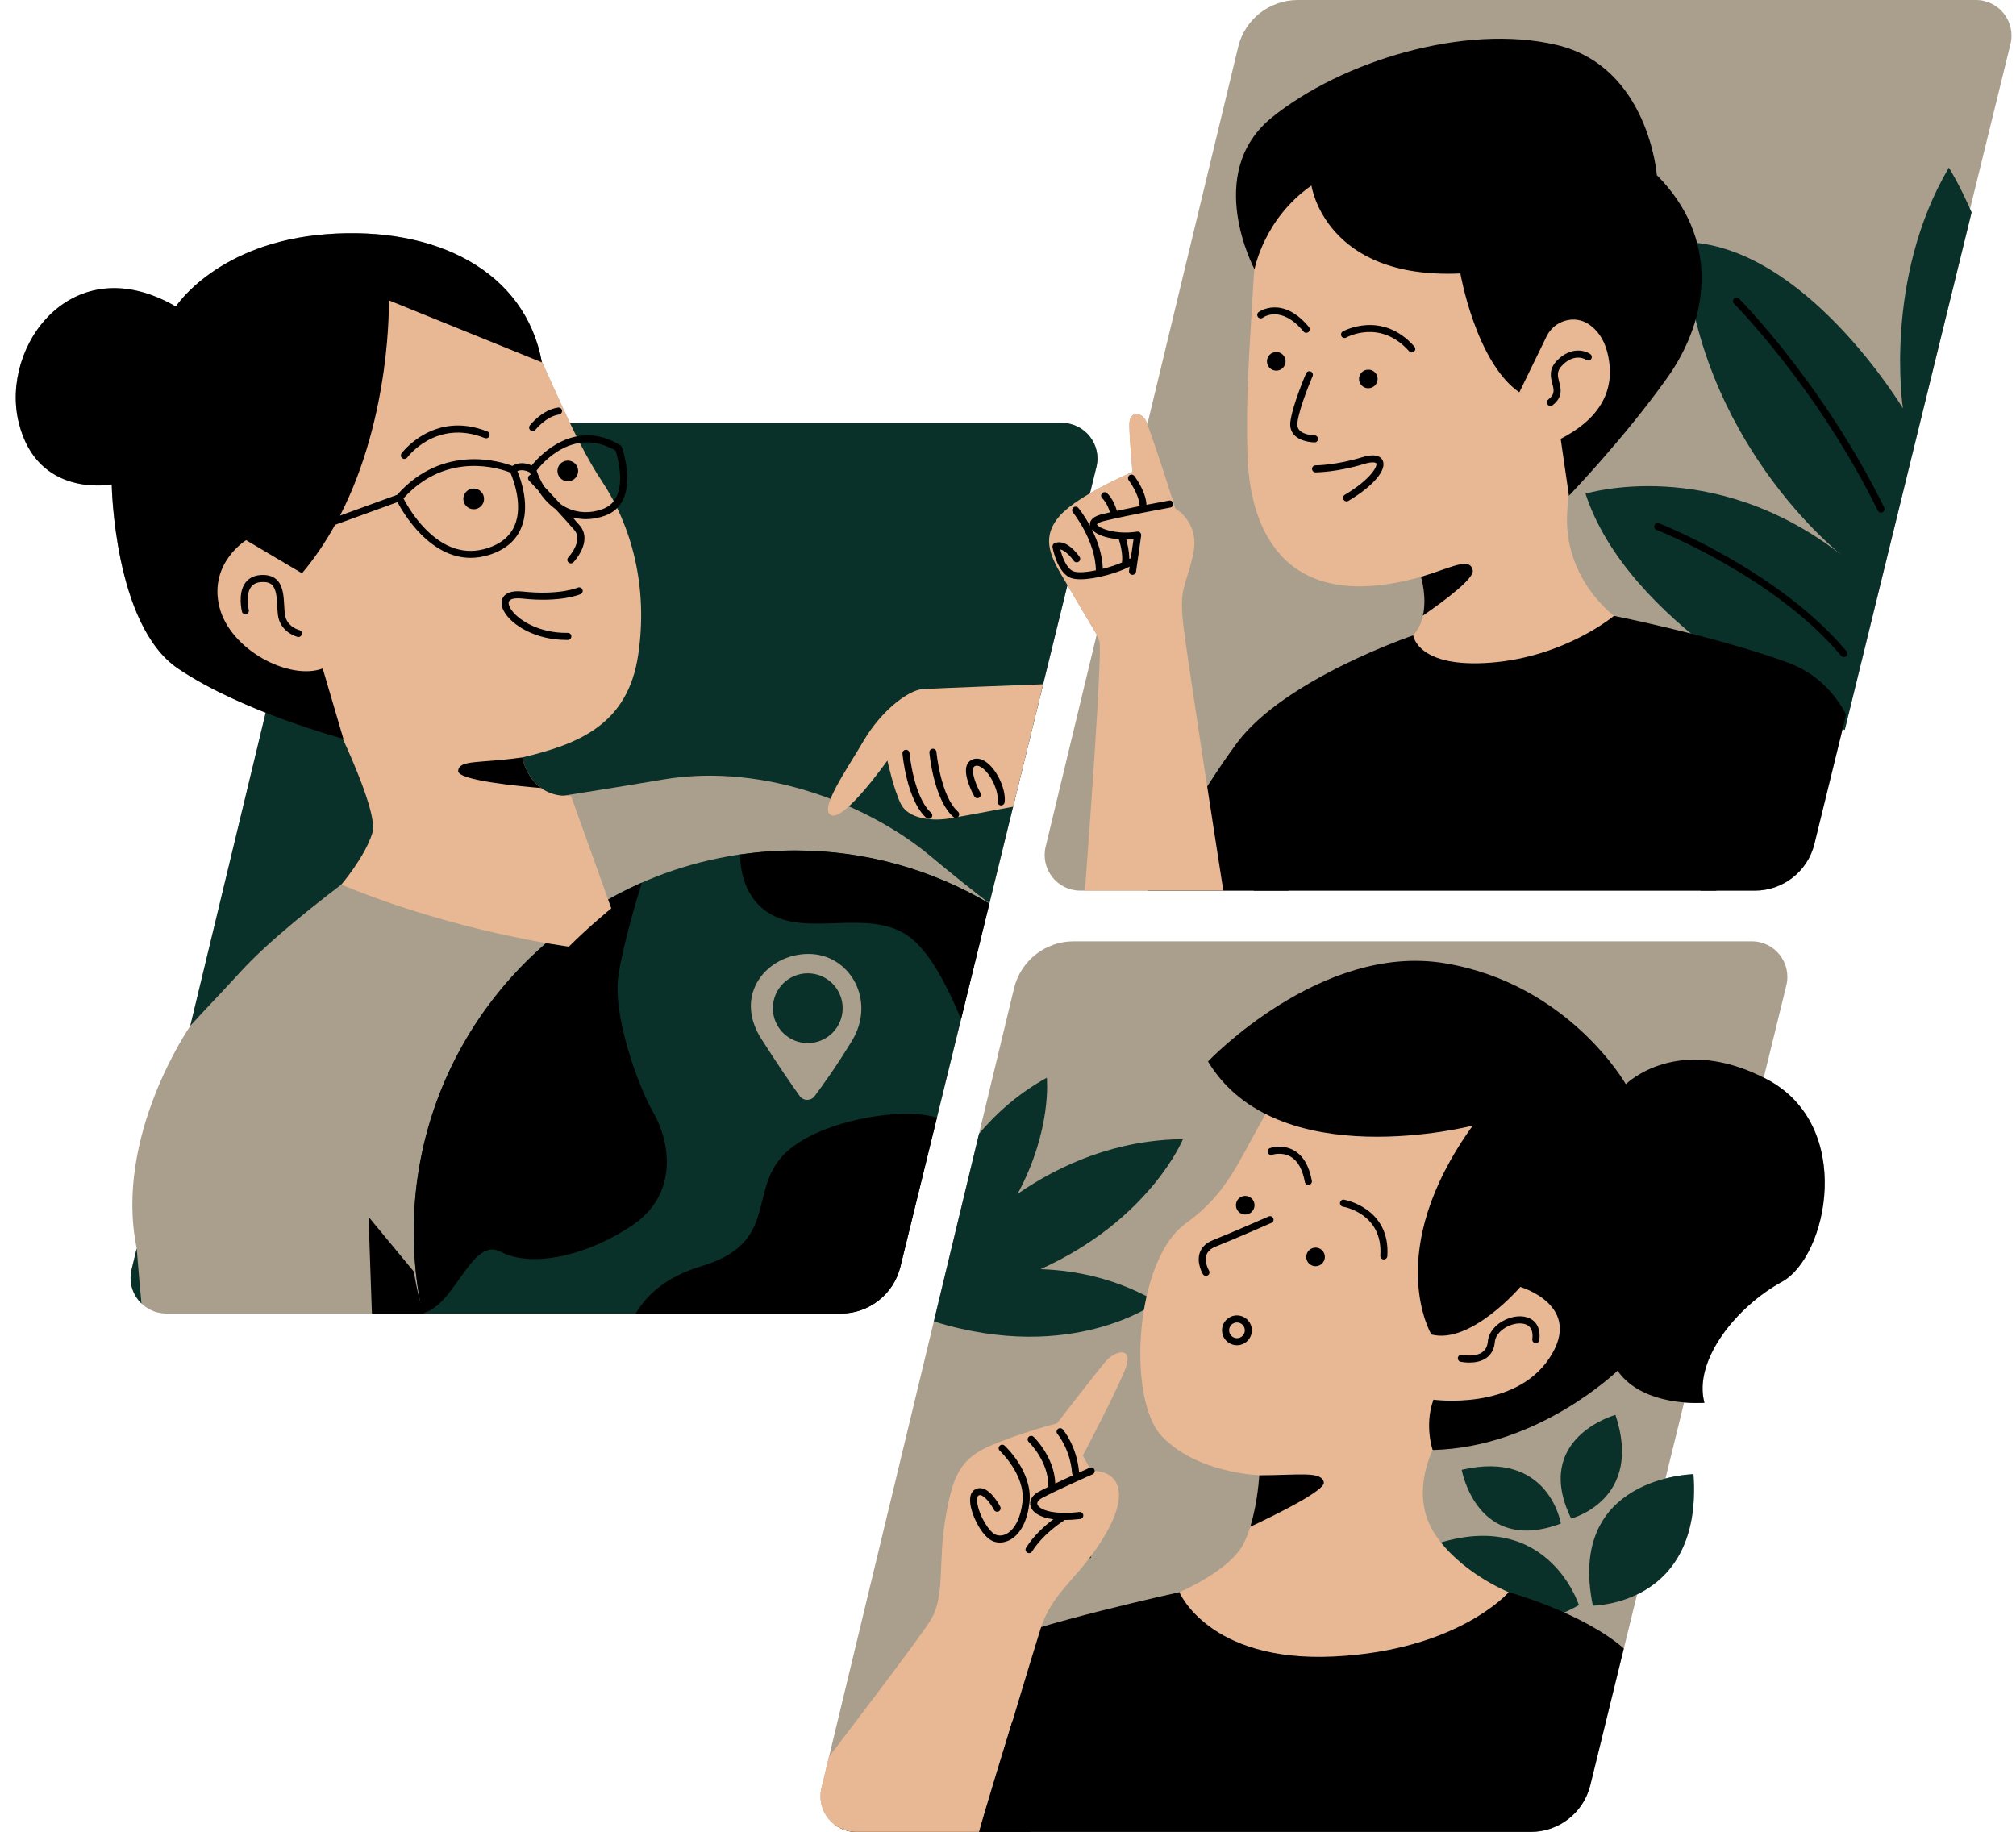
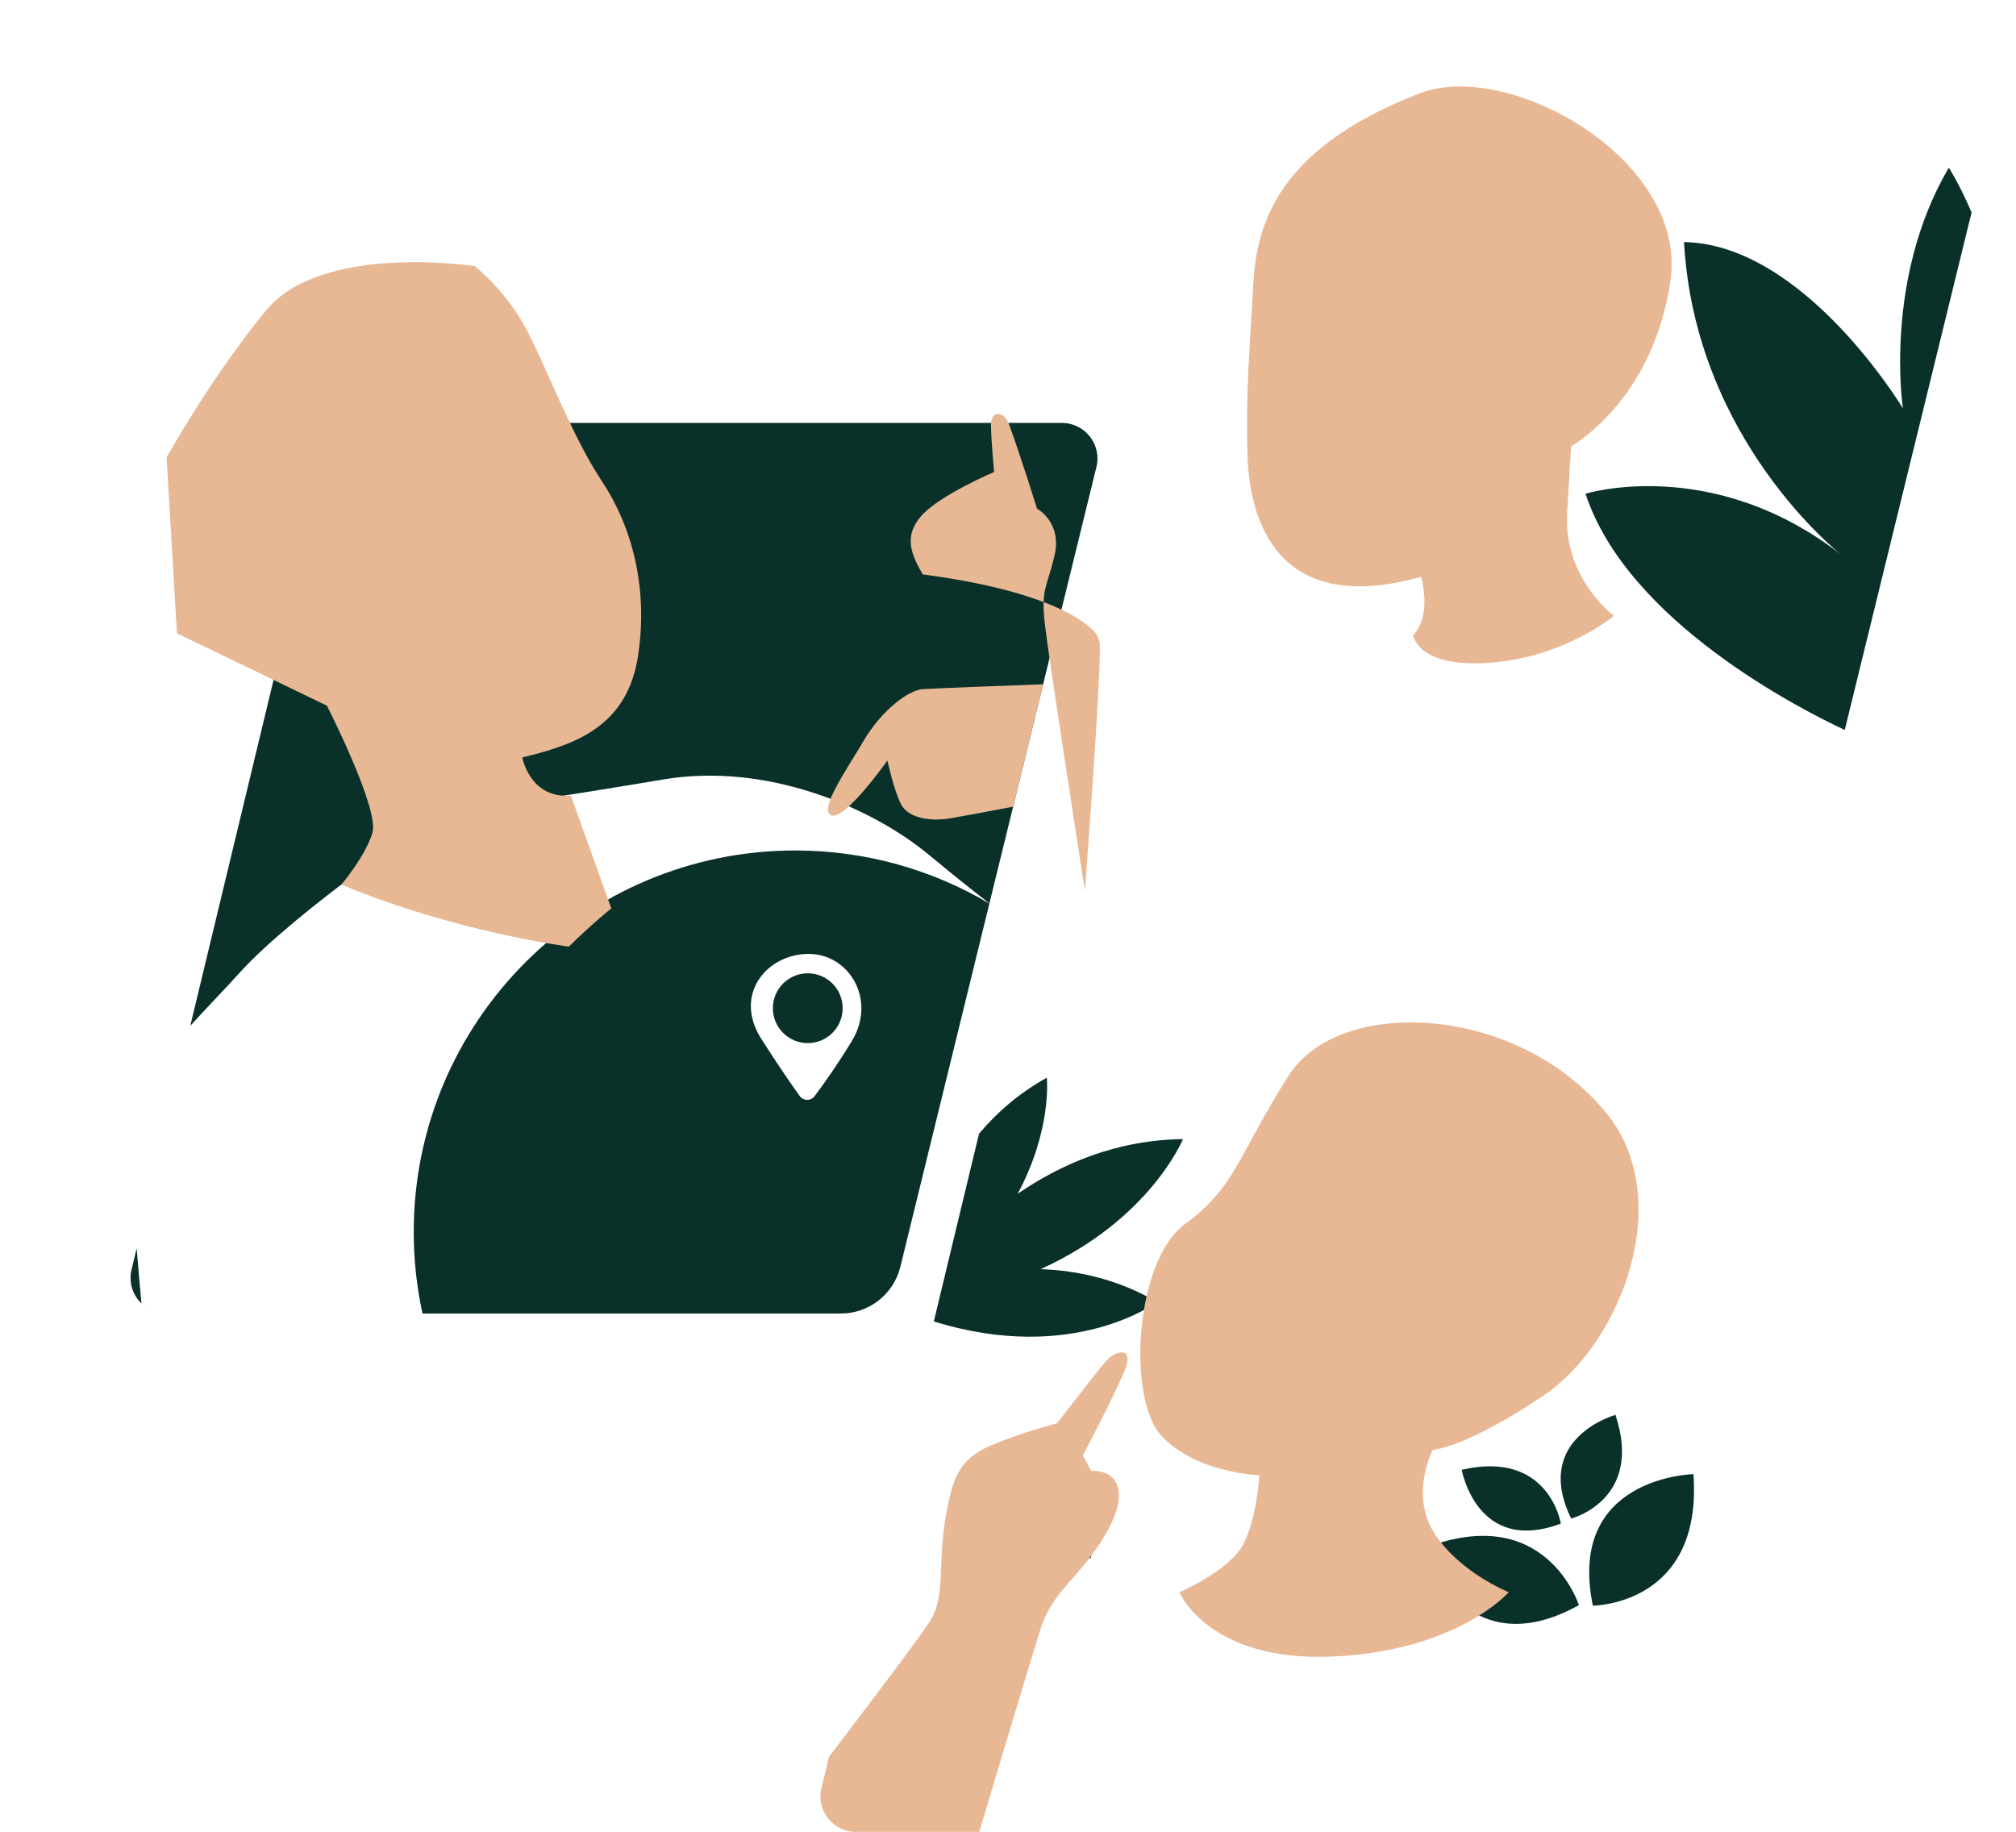
<svg xmlns="http://www.w3.org/2000/svg" fill="#000000" height="454.6" preserveAspectRatio="xMidYMid meet" version="1" viewBox="-3.9 0.0 500.2 454.6" width="500.2" zoomAndPan="magnify">
  <g id="change1_1">
-     <path d="M494.93,10.93L484.9,51.84c0.13,0.29,0.25,0.57,0.38,0.87l-31.47,128.42c-0.16-0.08-0.36-0.17-0.53-0.25 l-6.99,28.53c-1.67,6.81-7.77,11.59-14.77,11.59h-9.56h-3.94H315.78h-8.62h-7.53h-18.78H265.3h-1.17c-5.71,0-9.92-5.34-8.59-10.9 l12.67-52.65c0,0-4.24-7.09-7.27-12.25l-19.36,79l-22.09,90.14c-1.67,6.81-7.77,11.59-14.77,11.59h-50.88h-52.54h-0.36H88.39H37.33 c-0.36,0-0.71-0.03-1.06-0.07c-0.09-0.01-0.18-0.03-0.27-0.04c-0.27-0.04-0.54-0.09-0.8-0.16c-0.07-0.02-0.14-0.03-0.21-0.05 c-0.69-0.19-1.34-0.46-1.94-0.8c0,0,0,0,0,0c0,0,0,0,0,0c-0.3-0.17-0.59-0.36-0.87-0.56l0,0c-0.02-0.02-0.05-0.04-0.07-0.05 c-0.31-0.23-0.61-0.48-0.89-0.74c-2.15-2.08-3.23-5.21-2.46-8.41l1.27-5.27c0.12,1.47,0.23,2.88,0.34,4.21 c0.11,1.34,0.22,2.6,0.32,3.77c-0.1-1.17-0.21-2.43-0.32-3.77c-0.11-1.34-0.23-2.75-0.34-4.21c-5.78-27.78,13.29-55.22,13.29-55.22 l18.7-77.7c-7.23-2.86-15.27-6.57-21.76-10.97C24.33,155.1,23.82,120.2,23.82,120.2s-18.48,3.59-23.09-15.4 c-4.62-18.99,13.34-43.62,39-28.74c0,0,10.26-15.91,37.46-17.96c27.08-2.04,49.06,9.14,53.31,31.52c2.18,4.78,4.51,10.11,7,15.32 h122.05c5.73,0,9.94,5.37,8.58,10.93l-1.6,6.54c5.13-3,10.56-5.3,10.56-5.3s-0.77-8.21-0.77-11.8c0-3.59,3.34-3.34,4.46-0.07v0 l22.53-93.6C304.95,4.82,311.07,0,318.1,0h168.25C492.08,0,496.29,5.37,494.93,10.93z M434.39,267.75 c-0.23-0.12-0.46-0.22-0.68-0.34l5.61-22.91c1.36-5.56-2.85-10.93-8.58-10.93H262.49c-7.03,0-13.14,4.82-14.79,11.65l-8.69,36.1 l-9.05,37.58l-0.87,3.61l-1.29,5.38h0l-9.81,40.75l-16.2,67.3v0l-1.86,7.73c-0.1,0.41-0.16,0.81-0.2,1.22 c-0.01,0.12-0.01,0.24-0.02,0.36c-0.02,0.29-0.02,0.58-0.01,0.87c0.01,0.12,0.01,0.24,0.02,0.35c0.03,0.33,0.07,0.66,0.14,0.99 c0.01,0.05,0.02,0.11,0.03,0.16c0.09,0.4,0.2,0.78,0.34,1.16c0.01,0.02,0.02,0.04,0.03,0.07c0.13,0.35,0.29,0.69,0.47,1.02 c0.03,0.05,0.05,0.1,0.08,0.15c0.18,0.33,0.38,0.65,0.61,0.95c0.01,0.01,0.02,0.02,0.02,0.03c0.49,0.67,1.08,1.26,1.74,1.76l0,0 c0,0,0,0,0,0c0.34,0.26,0.7,0.5,1.08,0.71c0,0,0,0,0,0c0.01,0.01,0.02,0.01,0.03,0.02c0.73,0.4,1.53,0.7,2.38,0.89c0,0,0,0,0,0 c0.21,0.04,0.42,0.08,0.63,0.11c0,0,0,0,0,0c0.4,0.05,0.8,0.09,1.22,0.09h30.55h12.74h124.1c7.01,0,13.11-4.79,14.77-11.59 l11.6-47.33c7.29-3.54,15.31-11.58,13.99-29.86c0,0-2.99,0.06-6.94,1.08l4.62-18.87c2.95,0.25,5.04,0.07,5.04,0.07 c-2.82-10.52,7.95-23.86,19.25-30.02C449.53,311.88,456.46,279.29,434.39,267.75z" fill="#aa9e8d" />
-   </g>
+     </g>
  <g id="change2_1">
    <path d="M31.2,323.45c0.55,0.53,1.16,0.98,1.84,1.36C32.36,324.43,31.75,323.97,31.2,323.45z M28.74,315.03 c-0.77,3.21,0.31,6.33,2.46,8.41c-0.27-2.83-0.72-7.82-1.19-13.68L28.74,315.03z M479.64,41.59c-16.29,27.7-11.4,59.74-11.4,59.74 S443.8,60.6,413.93,60.06c2.72,49.42,39.1,77.66,39.1,77.66c-32.04-24.98-63.54-15.21-63.54-15.21 c10.42,31.74,53.5,53.57,64.32,58.62l31.47-128.42C482.33,45.82,479.64,41.59,479.64,41.59z M383.37,378.05 c0,0-2.92-18.37-24.6-13.34C358.77,364.71,362.53,385.88,383.37,378.05z M396.92,351.08c0,0-20.72,5.71-10.99,25.73 C385.93,376.81,403.95,372.19,396.92,351.08z M349.24,384.26c0,0,10.06,29.92,38.61,14.03 C387.85,398.3,379.62,372.25,349.24,384.26z M391.31,398.42c0,0,27.31-0.05,24.96-32.63C416.27,365.78,384.71,366.41,391.31,398.42 z M242.23,373.17c0,0,3.76,21.16,24.6,13.34C266.82,386.51,263.9,368.14,242.23,373.17z M289.61,282.66 c-16.53,0.18-30.31,6.2-41.02,13.57c8.61-16.03,7.24-28.81,7.24-28.81c-6.9,3.81-12.41,8.65-16.82,13.9l-9.05,37.58l0,0l-0.87,3.61 l0,0l-1.29,5.38c34.66,10.77,55.38-4.82,55.38-4.82c-9.65-5.64-19.65-7.83-28.89-8.15C281.49,302.59,289.61,282.66,289.61,282.66z M241.58,224.2l-22.09,90.14c-1.67,6.8-7.77,11.59-14.77,11.59H100.93c-1.42-6.51-2.18-13.27-2.18-20.21 c0-52.29,42.39-94.69,94.69-94.69C211.02,211.04,227.47,215.85,241.58,224.2l0.01-0.04c-3.95-3.04-8.97-7.02-14.79-11.87 c-14.51-12.09-40.62-23.21-66.25-18.86s-55.61,8.7-55.61,8.7s-35.3,23.7-49.32,39.17c-4.28,4.72-8.51,9.04-12.31,13.24 l33.21-137.95c1.65-6.83,7.76-11.65,14.79-11.65h168.25c5.73,0,9.94,5.37,8.58,10.93L241.58,224.2L241.58,224.2z M196.71,236.7 c-10.26,0-18.76,10-11.74,21.04c4.3,6.77,7.64,11.56,9.55,14.22c0.9,1.25,2.75,1.28,3.68,0.05c2.04-2.7,5.51-7.53,9.29-13.76 C213.57,248.24,206.97,236.7,196.71,236.7z M196.52,241.51c-4.78,0-8.66,3.88-8.66,8.66c0,4.78,3.88,8.66,8.66,8.66 c4.78,0,8.66-3.88,8.66-8.66C205.18,245.39,201.3,241.51,196.52,241.51z" fill="#093029" />
  </g>
  <g id="change3_1">
-     <path d="M370.43,395.08c0,0,18.28,5,28.56,13.96l-8.31,33.93c-1.67,6.81-7.77,11.59-14.77,11.59H208.52 c-2.04,0-3.87-0.69-5.34-1.81l20.29-26.16c0,0,7.7-13.34,18.48-18.48c10.78-5.13,46.77-13.03,46.77-13.03H370.43z M439.52,164.34 c-18.48-6.67-42.98-11.52-42.98-11.52l-49.81,4.84c0,0-31.92,10.79-43.73,26.7c-9.79,13.19-19.21,30.95-22.15,36.64h150.66 c7.01,0,13.11-4.79,14.77-11.59l7.87-32.11C451.4,172.11,446.89,167,439.52,164.34z M158.28,276.22 c-4.11-7.18-10.26-24.63-8.72-34.39c1.14-7.2,4.23-17.76,5.77-22.79c-33.31,14.67-56.58,47.95-56.58,86.68 c0,6.91,0.76,13.65,2.17,20.14c8.1-1.74,12.16-19.12,19.39-15.27c7.7,4.11,21.55,1.03,32.85-6.67 C164.44,296.23,162.39,283.4,158.28,276.22z M187.53,226.95c9.24,5.13,23.09-1.03,32.85,4.62c6.76,3.91,11.54,15.21,14.18,21.27 l7.02-28.64c-14.11-8.35-30.56-13.16-48.15-13.16c-4.65,0-9.22,0.35-13.7,1C179.76,215.64,180.67,223.13,187.53,226.95z M219.49,314.34l9.07-36.99c-8.6-2.87-30.59,0.8-38.46,9.65c-8.21,9.24-1.03,21.55-20.02,27.2c-9.04,2.69-13.77,7.47-16.25,11.74 h50.88C211.72,325.93,217.82,321.15,219.49,314.34z" fill="#000000" />
-   </g>
+     </g>
  <g id="change4_1">
-     <path d="M394.61,276.12c17.41,21.28,3.87,57.06-15.47,70.12c-19.34,13.06-27.56,13.54-27.56,13.54 s-5.8,11.12,0.48,20.79c6.29,9.67,18.38,14.51,18.38,14.51s-12.57,14.51-43.52,15.96c-30.95,1.45-38.2-15.96-38.2-15.96 s12.57-5.32,15.96-12.09c3.39-6.77,3.87-16.93,3.87-16.93s-15.47-0.48-24.18-9.67s-6.77-43.52,5.8-52.71 c12.57-9.19,13.06-16.93,25.63-36.75C328.36,247.11,372.45,249.05,394.61,276.12z M348.18,23.21 c-32.34,12.65-40.14,29.5-41.1,46.91c-0.97,17.41-1.93,28.05-1.45,43.04c0.48,14.99,6.77,40.14,43.04,29.98 c0,0,2.9,9.19-1.93,14.51c0,0,0.97,8.22,19.34,6.77c18.38-1.45,30.47-11.61,30.47-11.61s-12.57-9.19-11.61-25.63 c0.97-16.44,0.97-16.44,0.97-16.44s20.31-11.12,24.66-41.1C414.92,39.65,370.43,14.51,348.18,23.21z M268.21,157.45 c0.27,0.67,0.5,1.23,0.66,1.65c0.82,2.05-2.55,48.12-3.58,61.9h34.33c-2.22-14.23-9.15-58.95-9.96-66.25 c-0.97-8.7,0.48-8.7,2.42-16.93c1.93-8.22-4.35-11.61-4.35-11.61s-4.23-13.59-6.96-20.96c-1.12-3.27-4.46-3.53-4.46,0.07 c0,3.59,0.77,11.8,0.77,11.8s-13.34,5.65-17.96,10.78c-4.62,5.13-2.57,9.75,0.26,14.63C262.21,147.4,268.21,157.45,268.21,157.45z M202.42,202.31c3.34,1.28,13.86-13.6,13.86-13.6s1.54,7.18,3.34,10.78c1.8,3.59,7.44,4.36,12.06,3.59 c3.87-0.64,12.95-2.37,15.8-2.91l7.44-30.38c-6.39,0.24-26.89,1-29.92,1.21c-3.59,0.26-10.26,5.39-14.63,12.83 C206.01,191.28,199.08,201.03,202.42,202.31z M126.98,82.22c-5.13-10.01-13.09-16.17-13.09-16.17s-37.98-5.9-51.83,11.03 c-13.86,16.94-24.63,36.44-24.63,36.44l2.57,43.62l37.21,17.96c0,0,13.09,25.66,11.29,31.56c-1.8,5.9-7.7,12.83-7.7,12.83 c28.23,11.8,56.45,15.4,56.45,15.4c5.13-5.13,10.52-9.49,10.52-9.49l-10.01-27.97c-10.26,0.77-12.06-9.49-12.06-9.49 c14.11-3.34,26.17-8.21,28.74-25.4c2.57-17.19-1.8-32.33-8.98-43.11C138.27,108.65,132.11,92.23,126.98,82.22z M270.67,337.54 c-2.05,2.31-12.32,15.65-12.32,15.65s-8.21,2.05-16.17,5.39c-7.95,3.34-9.75,7.7-11.55,18.48c-1.8,10.78,0,18.99-3.59,24.89 c-2.21,3.64-15.44,21.11-25.26,33.98l-1.86,7.73c-1.34,5.56,2.87,10.9,8.59,10.9h30.55c4.01-13.36,12.81-42.77,15.19-50.3 c3.08-9.75,9.75-12.57,16.17-23.61c6.42-11.03,2.57-15.91-3.59-15.65l-2.05-3.85c0,0,7.44-14.11,10.26-20.79 C277.86,333.7,272.73,335.23,270.67,337.54z" fill="#e8b895" />
+     <path d="M394.61,276.12c17.41,21.28,3.87,57.06-15.47,70.12c-19.34,13.06-27.56,13.54-27.56,13.54 s-5.8,11.12,0.48,20.79c6.29,9.67,18.38,14.51,18.38,14.51s-12.57,14.51-43.52,15.96c-30.95,1.45-38.2-15.96-38.2-15.96 s12.57-5.32,15.96-12.09c3.39-6.77,3.87-16.93,3.87-16.93s-15.47-0.48-24.18-9.67s-6.77-43.52,5.8-52.71 c12.57-9.19,13.06-16.93,25.63-36.75C328.36,247.11,372.45,249.05,394.61,276.12z M348.18,23.21 c-32.34,12.65-40.14,29.5-41.1,46.91c-0.97,17.41-1.93,28.05-1.45,43.04c0.48,14.99,6.77,40.14,43.04,29.98 c0,0,2.9,9.19-1.93,14.51c0,0,0.97,8.22,19.34,6.77c18.38-1.45,30.47-11.61,30.47-11.61s-12.57-9.19-11.61-25.63 c0.97-16.44,0.97-16.44,0.97-16.44s20.31-11.12,24.66-41.1C414.92,39.65,370.43,14.51,348.18,23.21z M268.21,157.45 c0.27,0.67,0.5,1.23,0.66,1.65c0.82,2.05-2.55,48.12-3.58,61.9c-2.22-14.23-9.15-58.95-9.96-66.25 c-0.97-8.7,0.48-8.7,2.42-16.93c1.93-8.22-4.35-11.61-4.35-11.61s-4.23-13.59-6.96-20.96c-1.12-3.27-4.46-3.53-4.46,0.07 c0,3.59,0.77,11.8,0.77,11.8s-13.34,5.65-17.96,10.78c-4.62,5.13-2.57,9.75,0.26,14.63C262.21,147.4,268.21,157.45,268.21,157.45z M202.42,202.31c3.34,1.28,13.86-13.6,13.86-13.6s1.54,7.18,3.34,10.78c1.8,3.59,7.44,4.36,12.06,3.59 c3.87-0.64,12.95-2.37,15.8-2.91l7.44-30.38c-6.39,0.24-26.89,1-29.92,1.21c-3.59,0.26-10.26,5.39-14.63,12.83 C206.01,191.28,199.08,201.03,202.42,202.31z M126.98,82.22c-5.13-10.01-13.09-16.17-13.09-16.17s-37.98-5.9-51.83,11.03 c-13.86,16.94-24.63,36.44-24.63,36.44l2.57,43.62l37.21,17.96c0,0,13.09,25.66,11.29,31.56c-1.8,5.9-7.7,12.83-7.7,12.83 c28.23,11.8,56.45,15.4,56.45,15.4c5.13-5.13,10.52-9.49,10.52-9.49l-10.01-27.97c-10.26,0.77-12.06-9.49-12.06-9.49 c14.11-3.34,26.17-8.21,28.74-25.4c2.57-17.19-1.8-32.33-8.98-43.11C138.27,108.65,132.11,92.23,126.98,82.22z M270.67,337.54 c-2.05,2.31-12.32,15.65-12.32,15.65s-8.21,2.05-16.17,5.39c-7.95,3.34-9.75,7.7-11.55,18.48c-1.8,10.78,0,18.99-3.59,24.89 c-2.21,3.64-15.44,21.11-25.26,33.98l-1.86,7.73c-1.34,5.56,2.87,10.9,8.59,10.9h30.55c4.01-13.36,12.81-42.77,15.19-50.3 c3.08-9.75,9.75-12.57,16.17-23.61c6.42-11.03,2.57-15.91-3.59-15.65l-2.05-3.85c0,0,7.44-14.11,10.26-20.79 C277.86,333.7,272.73,335.23,270.67,337.54z" fill="#e8b895" />
  </g>
  <g id="change5_1">
-     <path d="M307.37,66.82c0,0-12.83-23.86,4.36-37.72c17.19-13.86,47.73-23.35,70.57-17.96c22.84,5.39,24.89,32.33,24.89,32.33 c15.4,15.4,13.34,35.16,2.57,50.29s-24.38,29.25-24.38,29.25l-2.05-14.11c8.98-4.62,14.11-11.55,11.55-21.55 c-0.86-3.36-2.56-5.48-4.44-6.8c-3.61-2.55-8.68-1.05-10.61,2.92l-6.76,13.89c-10.78-7.44-14.63-29.51-14.63-29.51 c-33.62,1.54-36.95-21.81-36.95-21.81C309.68,54.25,307.37,66.82,307.37,66.82z M337.91,94.03c0-1.28-1.03-2.31-2.31-2.31 c-1.28,0-2.31,1.03-2.31,2.31c0,1.28,1.03,2.31,2.31,2.31C336.87,96.33,337.91,95.3,337.91,94.03z M322.51,309.57 c-1.28,0-2.31,1.03-2.31,2.31s1.03,2.31,2.31,2.31s2.31-1.03,2.31-2.31S323.78,309.57,322.51,309.57z M307.37,299.05 c0-1.28-1.03-2.31-2.31-2.31c-1.28,0-2.31,1.03-2.31,2.31s1.03,2.31,2.31,2.31C306.34,301.36,307.37,300.33,307.37,299.05z M310.45,89.66c0,1.28,1.03,2.31,2.31,2.31s2.31-1.03,2.31-2.31s-1.03-2.31-2.31-2.31S310.45,88.39,310.45,89.66z M323.13,108.91 c0-0.48-0.39-0.87-0.87-0.88c-0.74,0-2.85-0.24-3.79-1.32c-0.41-0.47-0.57-1.06-0.47-1.81c0.49-3.93,3.75-11.49,3.78-11.56 c0.19-0.44-0.01-0.96-0.46-1.15c-0.44-0.19-0.96,0.01-1.15,0.45c-0.14,0.32-3.39,7.86-3.91,12.04c-0.16,1.26,0.15,2.33,0.9,3.18 c1.66,1.88,4.96,1.91,5.1,1.91C322.74,109.78,323.13,109.39,323.13,108.91z M329.76,122.78c-0.41,0.25-0.55,0.78-0.3,1.2 c0.16,0.27,0.45,0.43,0.75,0.43c0.15,0,0.31-0.04,0.45-0.12c6.14-3.65,9.56-7.67,8.53-10c-0.35-0.79-1.48-1.95-5.13-0.83 c-6.45,1.99-11.5,2.01-11.55,2.01c-0.48,0-0.87,0.39-0.87,0.87c0,0.48,0.39,0.87,0.87,0.87c0.22,0,5.34-0.02,12.06-2.09 c2.04-0.63,2.91-0.36,3.02-0.13C337.91,115.73,336.12,119,329.76,122.78z M345.72,87.16c0.17,0.2,0.41,0.3,0.66,0.3 c0.21,0,0.41-0.07,0.58-0.22c0.36-0.32,0.4-0.87,0.08-1.23c-8.08-9.15-17.67-3.83-17.77-3.77c-0.42,0.24-0.56,0.77-0.33,1.19 c0.24,0.42,0.77,0.56,1.19,0.33C330.21,83.7,338.57,79.06,345.72,87.16z M319.53,82.27c0.17,0.21,0.42,0.32,0.67,0.32 c0.2,0,0.39-0.07,0.56-0.2c0.37-0.31,0.42-0.86,0.12-1.23c-6.61-7.99-12.43-3.78-12.49-3.73c-0.38,0.29-0.46,0.83-0.18,1.22 c0.28,0.38,0.83,0.47,1.22,0.18C309.61,78.68,314.01,75.6,319.53,82.27z M361.51,141.5c-0.77-3.34-4.88-0.77-12.85,1.64 c0,0,1.54,4.91,0.48,9.63C355.07,148.67,361.96,143.42,361.51,141.5z M434.39,267.75c-22.07-11.55-34.9,1.28-34.9,1.28 s-14.11-24.89-44.91-30.02c-30.79-5.13-58.76,24.38-58.76,24.38c17.19,28.48,65.69,15.91,65.69,15.91 c-22.58,31.31-10.26,51.83-10.26,51.83c9.75,2.57,22.07-11.8,22.07-11.8s15.91,4.62,7.18,17.71 c-8.72,13.09-28.74,10.26-28.74,10.26c-2.31,6.42-0.19,12.49-0.19,12.49c26.24-0.6,45.87-19.67,45.87-19.67 c6.42,9.24,21.55,7.95,21.55,7.95c-2.82-10.52,7.95-23.86,19.25-30.02C449.53,311.88,456.46,279.29,434.39,267.75z M312.02,302.29 c-0.2-0.44-0.71-0.64-1.15-0.45c-0.09,0.04-8.77,3.87-13.83,5.89c-1.69,0.68-2.79,1.73-3.27,3.14c-0.85,2.53,0.72,5.19,0.79,5.3 c0.16,0.27,0.45,0.42,0.75,0.42c0.15,0,0.31-0.04,0.45-0.12c0.41-0.25,0.55-0.78,0.3-1.2c-0.01-0.02-1.23-2.1-0.63-3.86 c0.31-0.9,1.06-1.59,2.25-2.07c5.09-2.03,13.8-5.87,13.89-5.91C312.01,303.25,312.21,302.73,312.02,302.29z M306.7,330.1 c0,2.04-1.66,3.7-3.7,3.7c-2.04,0-3.7-1.66-3.7-3.7c0-2.04,1.66-3.7,3.7-3.7C305.05,326.41,306.7,328.06,306.7,330.1z M304.96,330.1c0-1.08-0.87-1.95-1.95-1.95c-1.08,0-1.95,0.87-1.95,1.95c0,1.07,0.87,1.95,1.95,1.95 C304.08,332.05,304.96,331.18,304.96,330.1z M308.53,366.07c0,0-0.32,6.66-2.24,12.79c7.16-3.37,18.62-9.09,18.27-11.03 C324.05,365,318.66,366.03,308.53,366.07z M329.58,297.68c-0.47-0.08-0.92,0.24-1,0.72c-0.08,0.48,0.24,0.93,0.72,1.01 c0.41,0.07,9.99,1.82,9.28,12.17c-0.03,0.48,0.33,0.9,0.81,0.93c0.02,0,0.04,0,0.06,0c0.46,0,0.84-0.35,0.87-0.81 C341.13,299.74,329.7,297.7,329.58,297.68z M311.76,286.54c0.02-0.01,2.43-0.79,4.6,0.49c1.76,1.04,2.93,3.15,3.5,6.28 c0.08,0.42,0.44,0.72,0.86,0.72c0.05,0,0.1,0,0.16-0.01c0.47-0.09,0.79-0.54,0.71-1.02c-0.66-3.66-2.12-6.18-4.35-7.49 c-2.87-1.68-5.91-0.67-6.03-0.63c-0.46,0.16-0.7,0.65-0.54,1.11C310.8,286.45,311.3,286.69,311.76,286.54z M377.05,333.28 c0.47,0.06,0.92-0.28,0.98-0.76c0.36-2.81-0.71-4.25-1.67-4.96c-1.62-1.2-4.16-1.26-6.64-0.15c-2.55,1.14-4.26,3.23-4.46,5.44 c-0.11,1.21-0.55,2.07-1.34,2.65c-1.85,1.36-5.02,0.69-5.05,0.68c-0.46-0.1-0.94,0.19-1.04,0.67c-0.1,0.47,0.19,0.94,0.66,1.04 c0.08,0.02,0.98,0.21,2.18,0.21c1.31,0,2.97-0.23,4.27-1.18c1.21-0.88,1.9-2.19,2.05-3.91c0.17-1.9,1.89-3.31,3.43-4 c1.84-0.83,3.81-0.84,4.89-0.04c0.85,0.64,1.18,1.76,0.98,3.34C376.24,332.78,376.58,333.22,377.05,333.28z M266.47,364.2 c-0.12,0.05-1.17,0.52-2.63,1.18c-0.55-6.58-3.91-10.53-4.05-10.7c-0.32-0.37-0.87-0.4-1.23-0.09c-0.37,0.32-0.4,0.87-0.09,1.23 c0.03,0.04,3.15,3.7,3.64,9.76c0.02,0.19,0.1,0.35,0.21,0.48c-1.37,0.62-2.92,1.34-4.39,2.04c-0.24-6.58-5.17-11.37-5.38-11.58 c-0.35-0.33-0.9-0.32-1.24,0.03c-0.33,0.35-0.32,0.9,0.03,1.24c0.05,0.05,4.86,4.71,4.86,10.8c0,0.11,0.03,0.21,0.06,0.31 c-0.9,0.44-1.74,0.86-2.42,1.23c-1.68,0.9-2.45,2.3-2.03,3.67c0.44,1.41,2.17,2.73,5.65,3.18c-1.83,1.35-4.71,3.8-6.77,7.06 c-0.26,0.41-0.14,0.95,0.27,1.21c0.14,0.09,0.31,0.14,0.47,0.14c0.29,0,0.57-0.14,0.74-0.41c2.93-4.63,7.87-7.64,7.92-7.67 c0.07-0.04,0.11-0.1,0.17-0.15c1.15,0,2.43-0.08,3.85-0.24c0.48-0.06,0.82-0.49,0.77-0.97c-0.06-0.48-0.5-0.82-0.97-0.77 c-6.91,0.8-10.06-0.73-10.42-1.89c-0.24-0.77,0.84-1.42,1.18-1.6c3.78-2.01,12.43-5.84,12.52-5.87c0.44-0.2,0.64-0.71,0.45-1.15 C267.43,364.21,266.91,364.01,266.47,364.2z M242.68,382.51c0.5,0.17,1.01,0.25,1.53,0.25c0.98,0,1.97-0.3,2.88-0.89 c2.4-1.54,3.97-4.77,4.44-9.08c0.81-7.54-5.89-13.82-6.18-14.08c-0.35-0.33-0.91-0.31-1.23,0.05c-0.33,0.35-0.31,0.91,0.05,1.23 c0.06,0.06,6.34,5.96,5.63,12.61c-0.4,3.72-1.73,6.57-3.64,7.8c-0.95,0.61-1.96,0.77-2.91,0.45c-1.73-0.58-4.27-4.88-4.67-7.93 c-0.15-1.1,0.05-1.66,0.26-1.8c0.2-0.13,0.38-0.16,0.62-0.1c1.14,0.29,2.6,2.38,3.26,3.63c0.22,0.43,0.75,0.59,1.18,0.37 c0.43-0.22,0.59-0.75,0.37-1.18c-0.21-0.4-2.12-3.93-4.37-4.51c-0.71-0.18-1.41-0.07-2.02,0.34c-0.63,0.42-1.31,1.36-1.03,3.49 C237.25,376.27,239.89,381.58,242.68,382.51z M76.17,165.87l5.13,17.45c0,0-25.15-6.67-41.06-17.45 C24.33,155.1,23.82,120.2,23.82,120.2s-18.48,3.59-23.09-15.4c-4.62-18.99,13.34-43.62,39-28.74c0,0,10.26-15.91,37.46-17.96 c27.2-2.05,49.27,9.24,53.37,31.82l-37.98-15.4c0,0,0.7,28.48-12.11,53.42l14.18-5.16c11.35-12.81,25.77-8.24,28.59-7.17 c0.77-0.5,2.44-1.19,4.77-0.12c2.07-2.54,10.75-11.82,21.99-5.03c0.17,0.1,0.3,0.26,0.37,0.45c0.2,0.56,4.82,13.75-4.11,17.03 c-1.61,0.59-3.22,0.88-4.8,0.88c-1.12,0-2.22-0.17-3.3-0.46c0.7,0.78,1.32,1.49,1.79,2.04c3.29,3.89-1.37,8.91-1.57,9.12 c-0.17,0.18-0.4,0.27-0.64,0.27c-0.22,0-0.43-0.08-0.6-0.24c-0.35-0.33-0.37-0.88-0.04-1.23c0.04-0.04,3.79-4.09,1.51-6.79 c-1.02-1.21-2.81-3.18-4.66-5.19c-1.65-1.18-3.11-2.74-4.29-4.63c-1.34-1.43-2.28-2.43-2.31-2.46c-0.33-0.35-0.31-0.9,0.04-1.24 c0.11-0.1,0.24-0.16,0.38-0.2c-0.07-0.2-0.15-0.39-0.22-0.59c-1.47-0.77-2.52-0.57-3.08-0.31c0.9,2.13,3.26,8.73,0.89,14.22 c-1.35,3.13-4,5.34-7.89,6.56c-1.6,0.5-3.13,0.73-4.58,0.73c-10.14,0-16.62-10.89-18.17-13.82l-15.48,5.63 c-2.32,4.19-5.02,8.25-8.21,12.02l-13.86-8.21c0,0-9.24,5.65-6.67,16.42C53.07,161.26,67.96,168.95,76.17,165.87z M129.23,116.76 c0.49,1.43,1.12,2.73,1.85,3.91c1.18,1.26,2.63,2.82,4.07,4.39c0.5,0.34,1.01,0.66,1.54,0.92c2.78,1.35,5.88,1.47,8.97,0.33 c6.67-2.45,3.76-12.64,3.17-14.5C138.48,105.79,130.74,114.8,129.23,116.76z M96.2,123.67c0.65,1.25,2.53,4.61,5.45,7.59 c4.77,4.87,9.92,6.48,15.31,4.78c3.37-1.06,5.66-2.94,6.81-5.59c2.22-5.13-0.4-11.73-1.04-13.18 C120.51,116.38,107.1,111.65,96.2,123.67z M221.76,186.84c-0.04-0.48-0.48-0.85-0.95-0.79c-0.48,0.04-0.83,0.47-0.79,0.95 c0.04,0.48,1.11,11.68,5.94,15.97c0.17,0.15,0.37,0.22,0.58,0.22c0.24,0,0.48-0.1,0.65-0.29c0.32-0.36,0.29-0.91-0.07-1.23 C222.81,197.83,221.77,186.95,221.76,186.84z M228.44,186.58c-0.04-0.48-0.48-0.84-0.95-0.79c-0.48,0.04-0.83,0.47-0.79,0.95 c0.04,0.48,1.11,11.68,5.94,15.97c0.17,0.15,0.37,0.22,0.58,0.22c0.24,0,0.48-0.1,0.65-0.29c0.32-0.36,0.29-0.91-0.07-1.23 C229.49,197.58,228.45,186.69,228.44,186.58z M239.02,197.94c0.42-0.23,0.57-0.77,0.34-1.19c-0.95-1.71-2.26-4.91-1.74-6.24 c0.09-0.24,0.24-0.38,0.48-0.46c0.67-0.22,1.43,0.25,1.95,0.68c2.12,1.75,3.89,5.78,3.57,8.13c-0.06,0.48,0.27,0.92,0.75,0.98 c0.04,0.01,0.08,0.01,0.12,0.01c0.43,0,0.81-0.32,0.87-0.76c0.39-2.94-1.61-7.57-4.19-9.71c-1.57-1.29-2.83-1.25-3.62-0.99 c-0.74,0.25-1.28,0.76-1.56,1.48c-0.98,2.52,1.55,7.2,1.84,7.72C238.07,198.03,238.6,198.18,239.02,197.94z M125.6,148.52 c9.62,1.04,14.37-1.01,14.56-1.1c0.44-0.2,0.64-0.71,0.44-1.15c-0.19-0.44-0.71-0.64-1.15-0.45c-0.04,0.02-4.57,1.94-13.67,0.96 c-3.01-0.33-4.28,0.56-4.81,1.37c-0.63,0.94-0.57,2.19,0.17,3.53c1.91,3.49,7.93,7.11,15.41,7.11c0.15,0,0.3,0,0.45,0 c0.48-0.01,0.87-0.41,0.86-0.89c-0.01-0.48-0.37-0.87-0.89-0.86c-7.44,0.13-12.84-3.54-14.29-6.2c-0.4-0.73-0.49-1.36-0.24-1.72 C122.79,148.57,123.98,148.35,125.6,148.52z M113.63,126.36c1.42,0,2.57-1.15,2.57-2.57c0-1.42-1.15-2.57-2.57-2.57 c-1.42,0-2.57,1.15-2.57,2.57C111.07,125.21,112.21,126.36,113.63,126.36z M136.98,119.43c1.42,0,2.57-1.15,2.57-2.57 c0-1.42-1.15-2.57-2.57-2.57c-1.42,0-2.57,1.15-2.57,2.57C134.42,118.28,135.57,119.43,136.98,119.43z M95.73,112.5 c-0.28,0.39-0.2,0.94,0.19,1.22c0.16,0.11,0.33,0.17,0.51,0.17c0.27,0,0.54-0.13,0.71-0.36c0.07-0.1,7.18-9.66,19.24-4.83 c0.45,0.18,0.96-0.04,1.14-0.49c0.18-0.45-0.04-0.96-0.49-1.14C103.73,101.75,95.81,112.39,95.73,112.5z M127.57,105.55 c-0.3,0.38-0.23,0.93,0.15,1.23c0.16,0.13,0.35,0.19,0.54,0.19c0.26,0,0.51-0.11,0.69-0.33c0.03-0.03,2.66-3.32,5.85-3.78 c0.48-0.07,0.81-0.51,0.74-0.99s-0.52-0.81-0.99-0.74C130.66,101.67,127.7,105.39,127.57,105.55z M125.69,187.94 c-10.78,1.54-15.65,0.51-15.91,3.34c-0.22,2.38,15.56,3.84,20.56,4.25C126.54,192.74,125.69,187.94,125.69,187.94z M287.19,124.92 c0.09,0.48-0.23,0.93-0.71,1.01c-0.1,0.02-10.06,1.81-16.37,3.33c-1.64,0.39-1.85,0.85-1.85,0.85c0.01,0.03,0.1,0.21,0.43,0.46 c1.3,0.98,5.12,2.05,9.55,1.34c0.27-0.05,0.55,0.04,0.75,0.24c0.2,0.19,0.29,0.47,0.25,0.75l-1.28,8.98 c-0.06,0.44-0.44,0.75-0.86,0.75c-0.04,0-0.08,0-0.13-0.01c-0.48-0.07-0.81-0.51-0.74-0.99l0.15-1.04 c-2.64,1.45-8.4,3.15-12.21,3.15c-1.04,0-1.93-0.13-2.58-0.42c-3.15-1.43-4.23-6.94-4.35-7.57c-0.07-0.4,0.14-0.79,0.51-0.96 c2.88-1.28,5.87,2.9,6.21,3.38c0.27,0.4,0.17,0.94-0.23,1.21c-0.39,0.27-0.94,0.17-1.21-0.22c-0.65-0.94-2.15-2.6-3.35-2.84 c0.46,1.77,1.51,4.65,3.15,5.39c1.03,0.47,3.27,0.3,5.68-0.19c-0.11-7.46-5.64-14.3-5.69-14.37c-0.31-0.37-0.25-0.92,0.12-1.23 c0.37-0.31,0.92-0.25,1.23,0.12c0.12,0.14,1.51,1.87,2.93,4.51c-0.01-0.04-0.03-0.09-0.04-0.13c-0.15-0.76,0.06-2.14,3.16-2.88 c0.57-0.14,1.17-0.27,1.79-0.41c-0.71-2.39-1.88-3.45-1.89-3.46c-0.36-0.31-0.41-0.86-0.1-1.23c0.31-0.37,0.86-0.41,1.22-0.11 c0.07,0.06,1.62,1.4,2.48,4.42c1.91-0.41,3.92-0.82,5.76-1.19c-0.09-0.13-0.16-0.27-0.18-0.43c-0.23-2.78-2.62-5.92-2.64-5.95 c-0.29-0.38-0.22-0.93,0.16-1.23c0.38-0.29,0.93-0.22,1.23,0.16c0.11,0.14,2.73,3.58,3,6.88c0.01,0.1-0.01,0.19-0.03,0.28 c3.2-0.62,5.63-1.06,5.68-1.07C286.65,124.13,287.1,124.44,287.19,124.92z M277.35,133.79c-0.6,0.06-1.21,0.09-1.81,0.1 c0.28,0.97,0.75,2.92,0.74,4.75c0.12-0.04,0.25-0.06,0.38-0.05L277.35,133.79z M266.99,131.34c1.35,2.67,2.61,6.12,2.74,9.8 c1.75-0.44,3.45-1,4.74-1.57c0.3-1.92-0.44-4.78-0.77-5.76C270.63,133.58,268.02,132.65,266.99,131.34z M315.78,220.99l2.37-20.22 l-10.99,20.22H315.78z M418.02,220.99h3.94l-1.68-7.39L418.02,220.99z M60.83,144.44c1.21-0.1,2.09,0.1,2.68,0.62 c1.15,1,1.27,3.2,1.38,5.32c0.04,0.74,0.08,1.52,0.17,2.22c0.54,4.3,4.71,5.39,4.88,5.44c0.07,0.02,0.14,0.03,0.21,0.03 c0.39,0,0.74-0.26,0.84-0.66c0.12-0.47-0.16-0.94-0.63-1.06c-0.13-0.03-3.19-0.86-3.58-3.96c-0.08-0.65-0.12-1.37-0.16-2.1 c-0.13-2.37-0.27-5.06-1.98-6.55c-0.96-0.83-2.29-1.18-3.97-1.05c-1.63,0.14-2.89,0.8-3.73,1.97c-1.89,2.64-0.85,6.92-0.81,7.1 c0.12,0.47,0.59,0.75,1.06,0.64c0.47-0.12,0.75-0.59,0.64-1.06c-0.01-0.04-0.89-3.68,0.53-5.66 C58.92,144.94,59.72,144.53,60.83,144.44z M389.68,89.3c0.39,0.28,0.93,0.18,1.21-0.21c0.28-0.39,0.19-0.94-0.2-1.22 c-1.35-0.96-4.79-1.88-8.18,1.5c-2.2,2.2-1.67,4.23-1.25,5.86c0.41,1.57,0.68,2.61-1.02,3.93c-0.38,0.3-0.45,0.85-0.15,1.23 c0.17,0.22,0.43,0.34,0.69,0.34c0.19,0,0.38-0.06,0.54-0.18c2.61-2.03,2.07-4.09,1.64-5.75c-0.39-1.51-0.7-2.7,0.79-4.19 C386.9,87.46,389.55,89.21,389.68,89.3z M87.54,301.93l0.84,24h12.9c-1.83-5.32-2.47-10.37-2.47-10.37L87.54,301.93z M116.49,305.33c-3.09-1.03-4.76,1.09-7.79,4.93c-0.36,0.46-0.75,0.95-1.16,1.47c-3.68,4.6-6.49,7.42-6.51,7.45 c-0.34,0.34-0.34,0.89,0,1.24c0.17,0.17,0.39,0.26,0.62,0.26c0.22,0,0.45-0.09,0.62-0.26c0.12-0.12,2.9-2.91,6.64-7.59 c0.42-0.52,0.81-1.01,1.17-1.48c2.99-3.79,4.02-4.96,5.86-4.35c0.46,0.15,0.95-0.1,1.11-0.55 C117.19,305.98,116.95,305.48,116.49,305.33z M157.73,287.91c-0.48-0.1-0.93,0.22-1.02,0.69c-2.67,13.79-21.65,17.13-21.84,17.16 c-0.48,0.08-0.8,0.53-0.72,1.01c0.07,0.43,0.44,0.73,0.86,0.73c0.05,0,0.1,0,0.15-0.01c0.83-0.14,20.37-3.56,23.27-18.55 C158.51,288.47,158.2,288.01,157.73,287.91z M463.59,125.93c-15.09-30.73-35.8-51.62-36.01-51.83c-0.34-0.34-0.89-0.34-1.24,0 c-0.34,0.34-0.34,0.89,0,1.24c0.2,0.21,20.71,20.9,35.68,51.36c0.15,0.31,0.46,0.49,0.79,0.49c0.13,0,0.26-0.03,0.38-0.09 C463.63,126.88,463.81,126.36,463.59,125.93z M407.73,129.84c-0.45-0.17-0.96,0.05-1.13,0.5c-0.17,0.45,0.05,0.96,0.5,1.13 c0.29,0.11,29.32,11.56,45.81,31.25c0.17,0.21,0.42,0.31,0.67,0.31c0.2,0,0.4-0.07,0.56-0.2c0.37-0.31,0.42-0.86,0.11-1.23 C437.46,141.56,408.03,129.96,407.73,129.84z M202.52,223.53c-11.92,2.21-16.78-4.07-16.99-4.36c-0.29-0.39-0.83-0.47-1.22-0.19 c-0.39,0.29-0.47,0.83-0.19,1.22c0.22,0.31,5.64,7.46,18.72,5.04c12.01-2.23,17.03,2.53,17.08,2.58c0.17,0.17,0.39,0.26,0.62,0.26 c0.22,0,0.45-0.09,0.62-0.26c0.34-0.34,0.34-0.89,0-1.24C220.93,226.37,215.51,221.13,202.52,223.53z M239.06,454.56h12.74 l-4.48-27.63C247.32,426.93,239.33,452.78,239.06,454.56z M373.62,443.59c-0.14-0.46-0.63-0.72-1.1-0.57 c-0.46,0.14-0.72,0.64-0.57,1.1l2.82,8.93c0.12,0.37,0.46,0.61,0.83,0.61c0.09,0,0.18-0.01,0.26-0.04c0.46-0.14,0.72-0.64,0.57-1.1 L373.62,443.59z" fill="inherit" />
-   </g>
+     </g>
</svg>